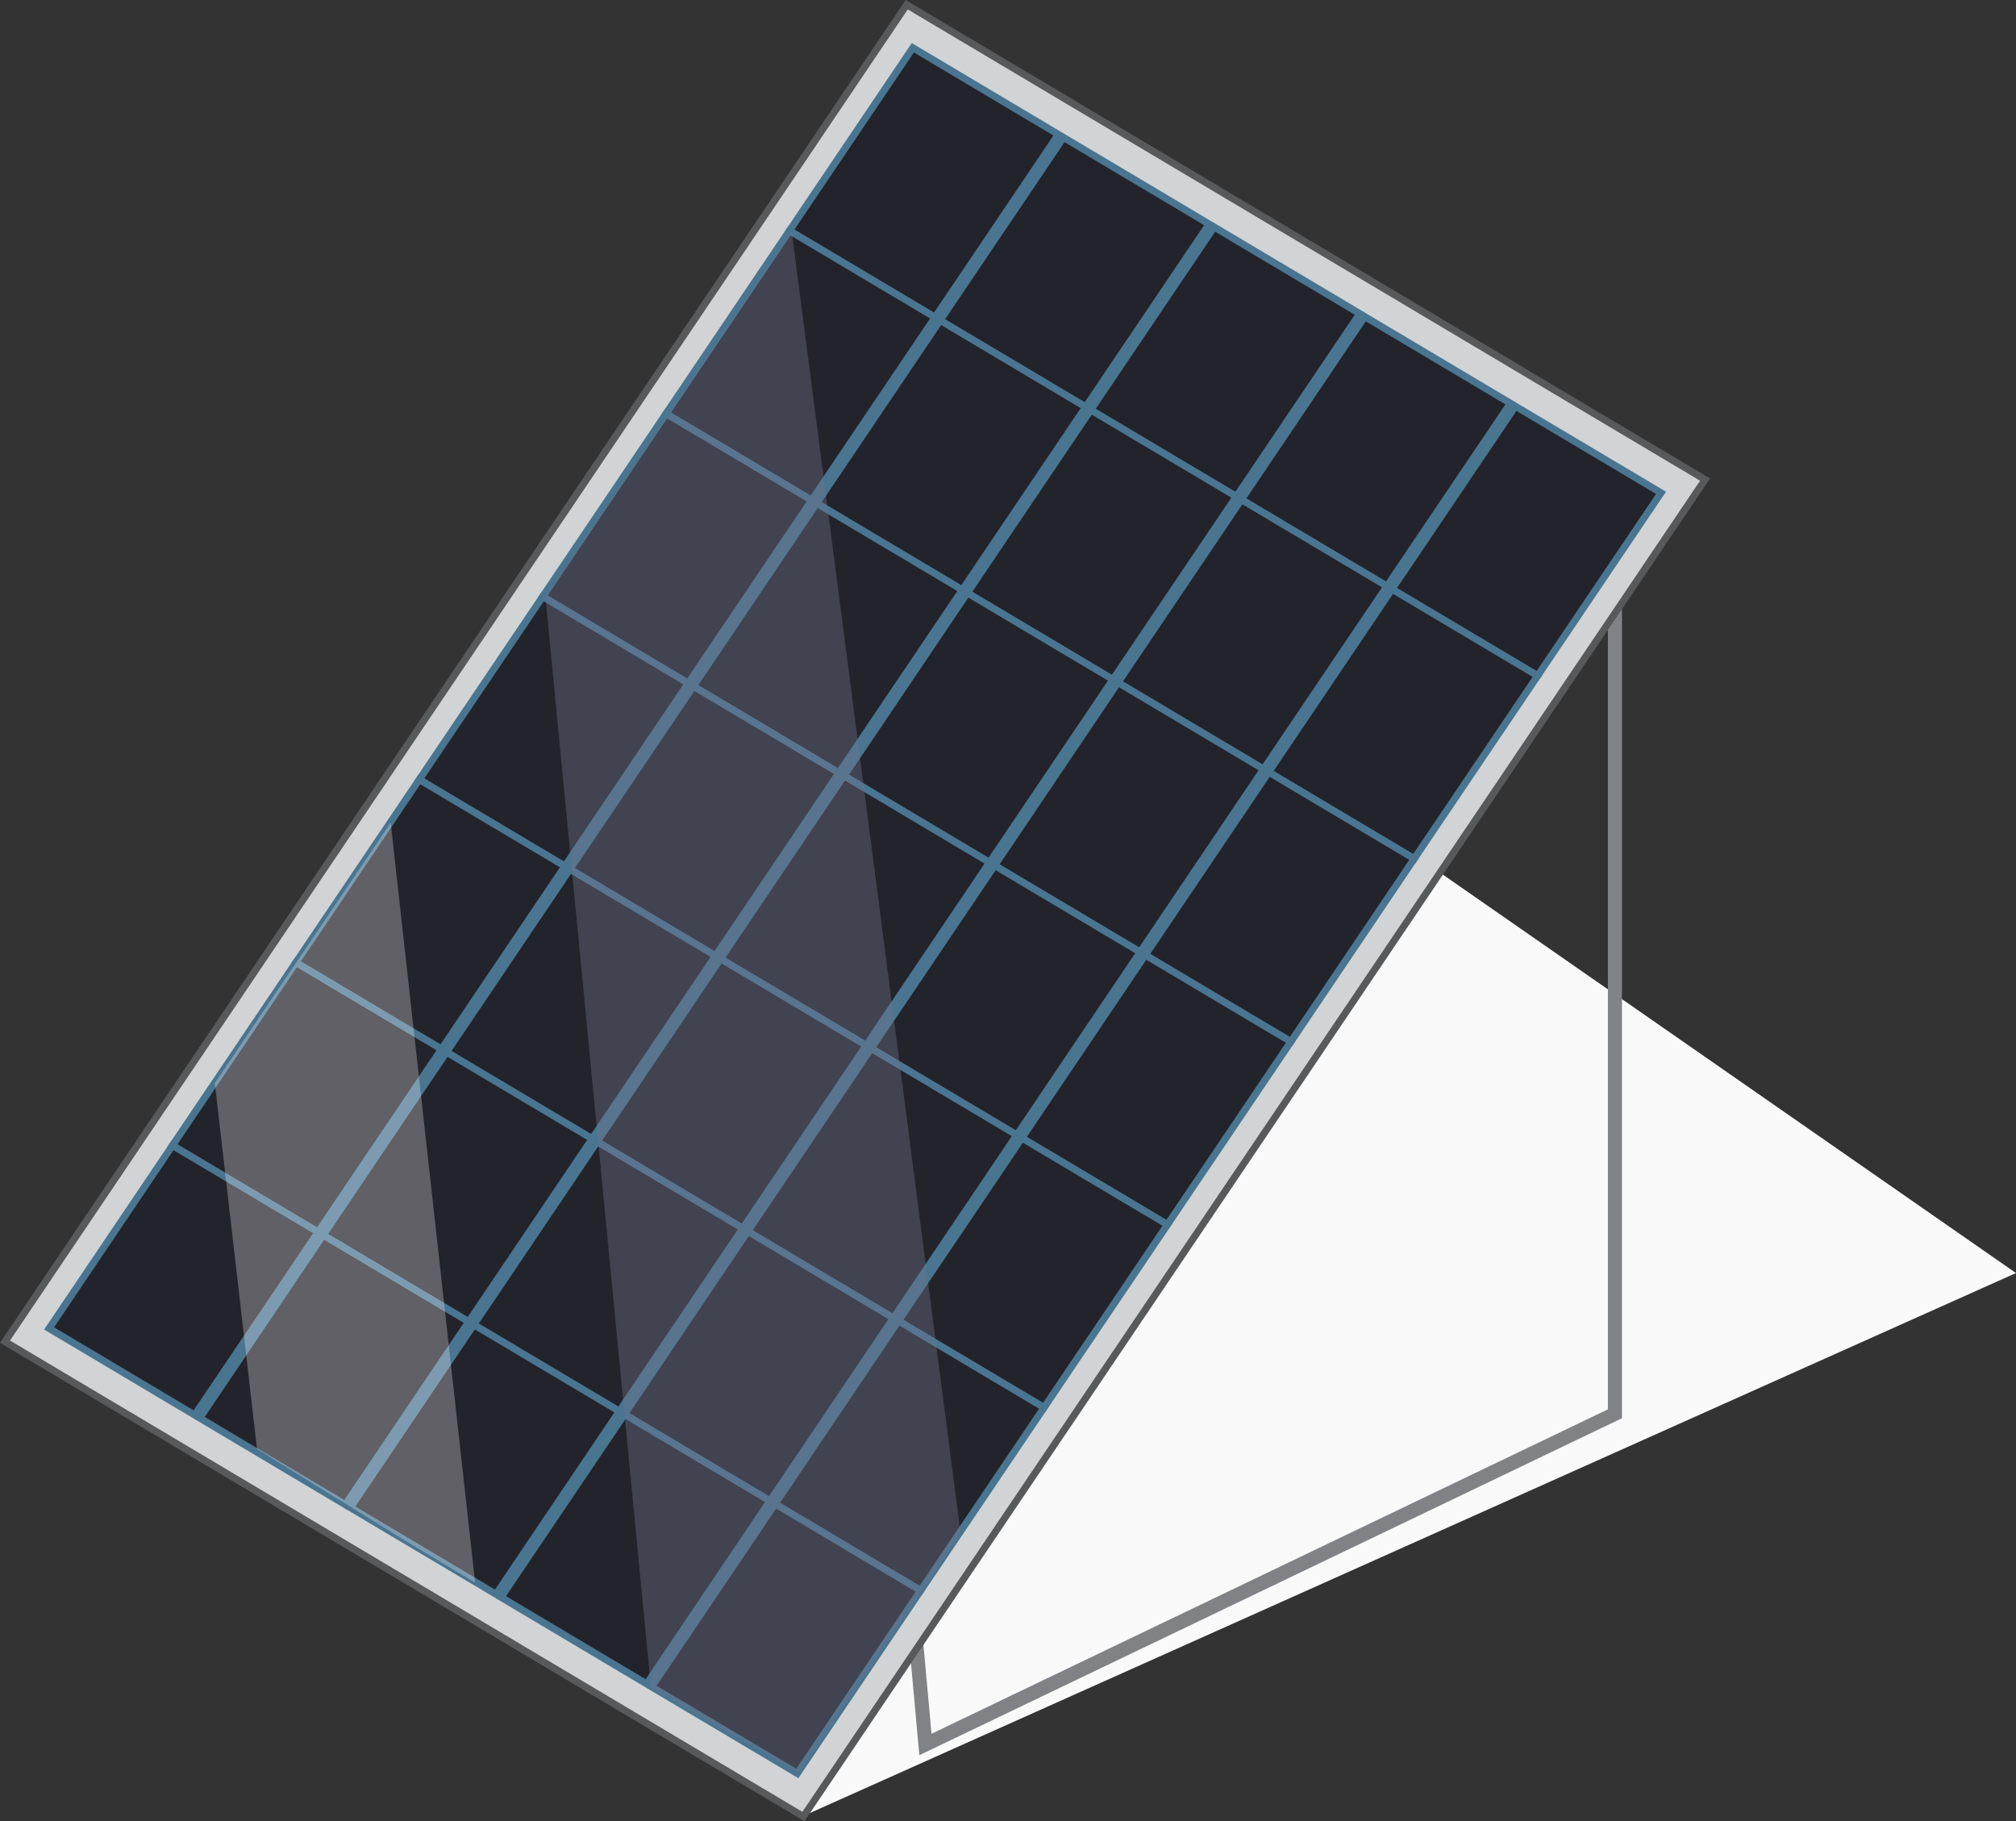
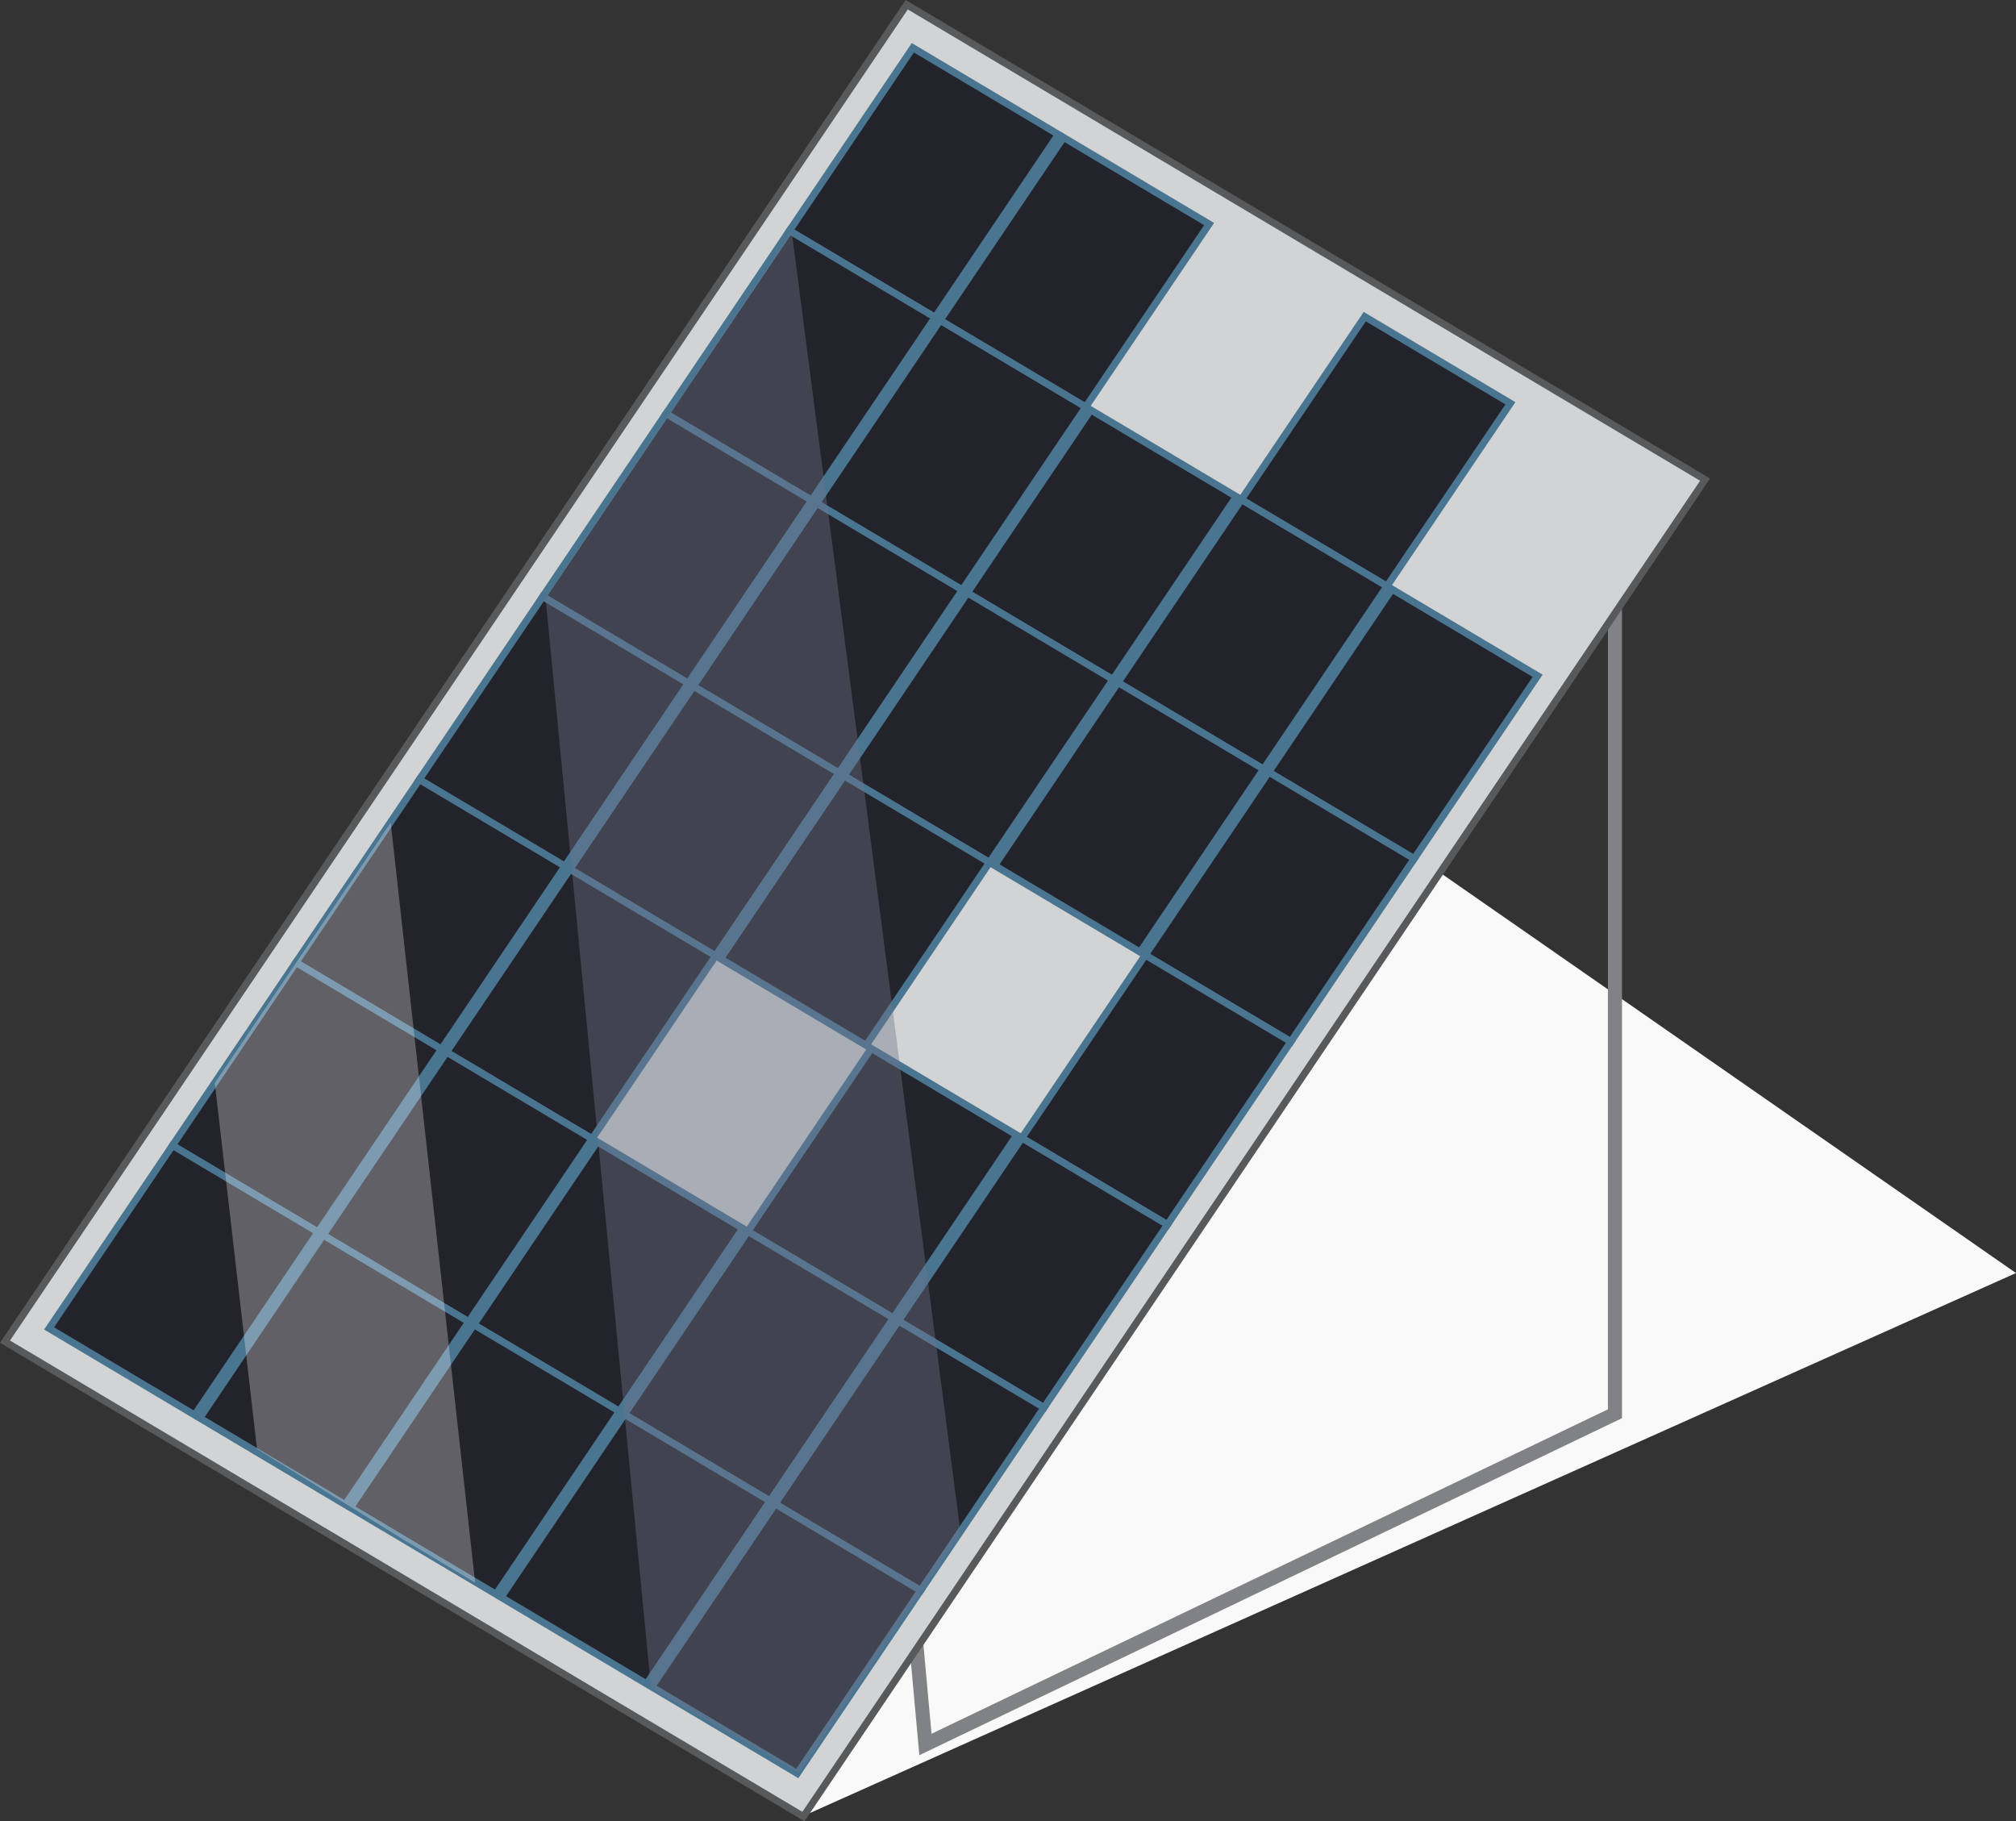
<svg xmlns="http://www.w3.org/2000/svg" viewBox="0 0 286.53 258.83">
  <rect x="0" y="0" width="286.53" height="258.83" fill="#333333" stroke="none" />
  <defs>
    <style>.cls-1{isolation:isolate;}.cls-2{fill:#fff;mix-blend-mode:overlay;opacity:.28;}.cls-2,.cls-3,.cls-4{stroke-width:0px;}.cls-5{fill:#d1d3d4;stroke:#58595b;}.cls-5,.cls-6,.cls-7{stroke-miterlimit:10;}.cls-3{fill:#6e7489;opacity:.4;}.cls-4{fill:#f9f9fa;}.cls-6{fill:#23232b;stroke:#497591;}.cls-7{fill:none;stroke:#808285;stroke-width:2px;}</style>
  </defs>
  <g class="cls-1">
    <g id="Layer_2">
      <g id="Layer_1-2">
        <polygon class="cls-4" points="204.53 123.92 .53 190.92 114.53 257.92 286.53 180.92 204.53 123.92" />
        <polygon class="cls-7" points="229.53 71.92 115.53 71.92 131.53 247.92 229.53 200.92 229.53 71.92" />
        <polygon class="cls-5" points="114.19 258.16 .71 190.67 128.87 .67 242.34 68.16 114.19 258.16" />
        <polygon class="cls-6" points="132.9 45.1 112.2 32.79 129.74 6.79 150.43 19.1 132.9 45.1" />
        <polygon class="cls-6" points="154.31 57.84 133.61 45.53 151.15 19.53 171.85 31.84 154.31 57.84" />
-         <polygon class="cls-6" points="175.72 70.57 155.02 58.26 172.56 32.26 193.26 44.57 175.72 70.57" />
        <polygon class="cls-6" points="197.13 83.31 176.43 71 193.97 45 214.67 57.31 197.13 83.31" />
-         <polygon class="cls-6" points="218.54 96.04 197.84 83.73 215.38 57.73 236.08 70.04 218.54 96.04" />
        <polygon class="cls-6" points="115.36 71.1 94.66 58.79 112.2 32.79 132.9 45.1 115.36 71.1" />
        <polygon class="cls-6" points="136.77 83.84 116.07 71.53 133.61 45.53 154.31 57.84 136.77 83.84" />
        <polygon class="cls-6" points="158.18 96.57 137.48 84.26 155.02 58.26 175.72 70.57 158.18 96.57" />
        <polygon class="cls-6" points="179.59 109.31 158.89 97 176.43 71 197.13 83.31 179.59 109.31" />
        <polygon class="cls-6" points="201 122.04 180.31 109.73 197.84 83.73 218.54 96.04 201 122.04" />
        <polygon class="cls-6" points="97.82 97.1 77.13 84.79 94.66 58.79 115.36 71.1 97.82 97.1" />
        <polygon class="cls-6" points="119.23 109.84 98.54 97.53 116.07 71.53 136.77 83.84 119.23 109.84" />
        <polygon class="cls-6" points="140.64 122.57 119.95 110.26 137.48 84.26 158.18 96.57 140.64 122.57" />
        <polygon class="cls-6" points="162.05 135.31 141.36 123 158.89 97 179.59 109.31 162.05 135.31" />
        <polygon class="cls-6" points="183.47 148.04 162.77 135.73 180.31 109.73 201 122.04 183.47 148.04" />
        <polygon class="cls-6" points="80.29 123.1 59.59 110.79 77.13 84.79 97.82 97.1 80.29 123.1" />
        <polygon class="cls-6" points="101.7 135.84 81 123.53 98.54 97.53 119.23 109.84 101.7 135.84" />
        <polygon class="cls-6" points="123.11 148.57 102.41 136.26 119.95 110.26 140.64 122.57 123.11 148.57" />
-         <polygon class="cls-6" points="144.52 161.31 123.82 149 141.36 123 162.05 135.31 144.52 161.31" />
        <polygon class="cls-6" points="165.93 174.04 145.23 161.73 162.77 135.73 183.47 148.04 165.93 174.04" />
        <polygon class="cls-6" points="62.75 149.1 42.05 136.79 59.59 110.79 80.29 123.1 62.75 149.1" />
        <polygon class="cls-6" points="84.16 161.84 63.46 149.53 81 123.53 101.7 135.84 84.16 161.84" />
-         <polygon class="cls-6" points="105.57 174.57 84.87 162.26 102.41 136.26 123.11 148.57 105.57 174.57" />
        <polygon class="cls-6" points="126.98 187.31 106.28 175 123.82 149 144.52 161.31 126.98 187.31" />
        <polygon class="cls-6" points="148.39 200.04 127.69 187.73 145.23 161.73 165.93 174.04 148.39 200.04" />
        <polygon class="cls-6" points="45.21 175.1 24.51 162.79 42.05 136.79 62.75 149.1 45.21 175.1" />
        <polygon class="cls-6" points="66.62 187.84 45.92 175.53 63.46 149.53 84.16 161.84 66.62 187.84" />
        <polygon class="cls-6" points="88.03 200.57 67.34 188.26 84.87 162.26 105.57 174.57 88.03 200.57" />
        <polygon class="cls-6" points="109.44 213.31 88.75 201 106.28 175 126.98 187.31 109.44 213.31" />
        <polygon class="cls-6" points="130.85 226.04 110.16 213.73 127.69 187.73 148.39 200.04 130.85 226.04" />
        <polygon class="cls-6" points="27.67 201.1 6.98 188.79 24.51 162.79 45.21 175.1 27.67 201.1" />
        <polygon class="cls-6" points="49.08 213.84 28.39 201.53 45.92 175.53 66.62 187.84 49.08 213.84" />
        <polygon class="cls-6" points="70.5 226.57 49.8 214.26 67.34 188.26 88.03 200.57 70.5 226.57" />
        <polygon class="cls-6" points="91.91 239.31 71.21 227 88.75 201 109.44 213.31 91.91 239.31" />
        <polygon class="cls-6" points="113.32 252.04 92.62 239.73 110.16 213.73 130.85 226.04 113.32 252.04" />
        <polygon class="cls-3" points="136.53 217.92 113.53 251.92 92.53 239.92 77.53 84.92 112.53 32.92 136.53 217.92" />
        <polygon class="cls-2" points="67.53 224.92 57.53 218.92 36.53 205.92 30.53 153.92 55.53 116.92 67.53 224.92" />
      </g>
    </g>
  </g>
</svg>